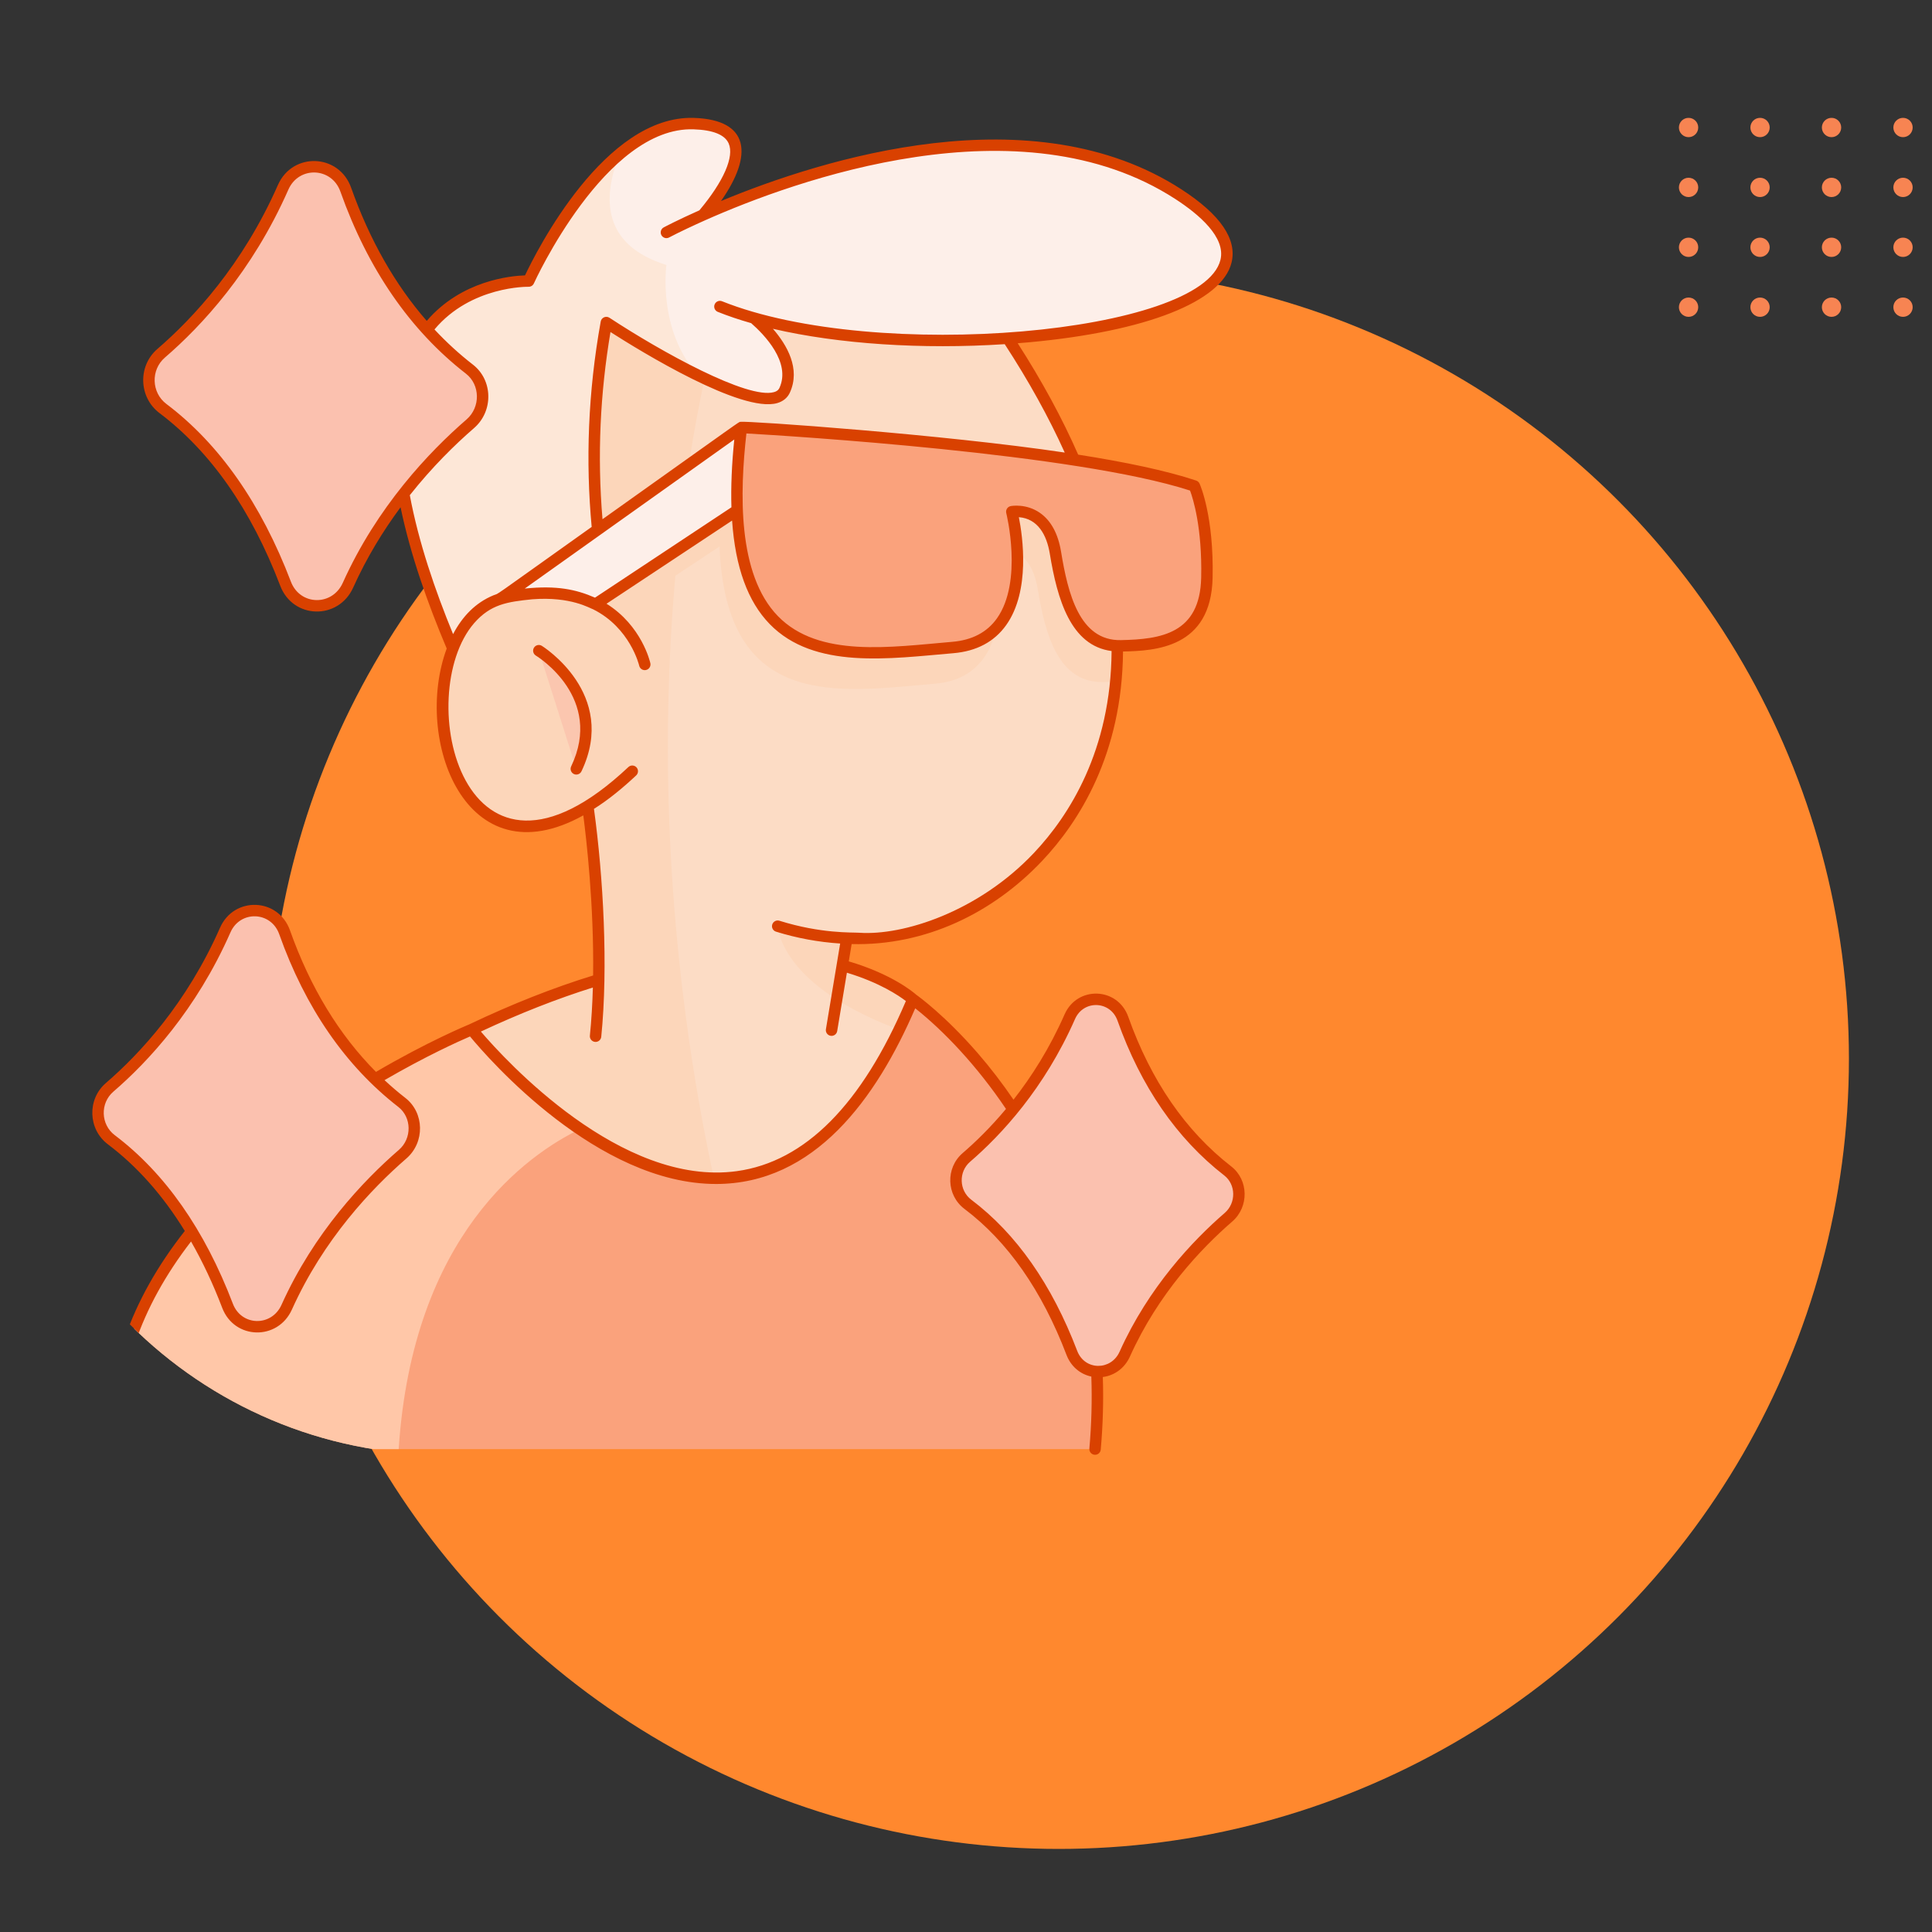
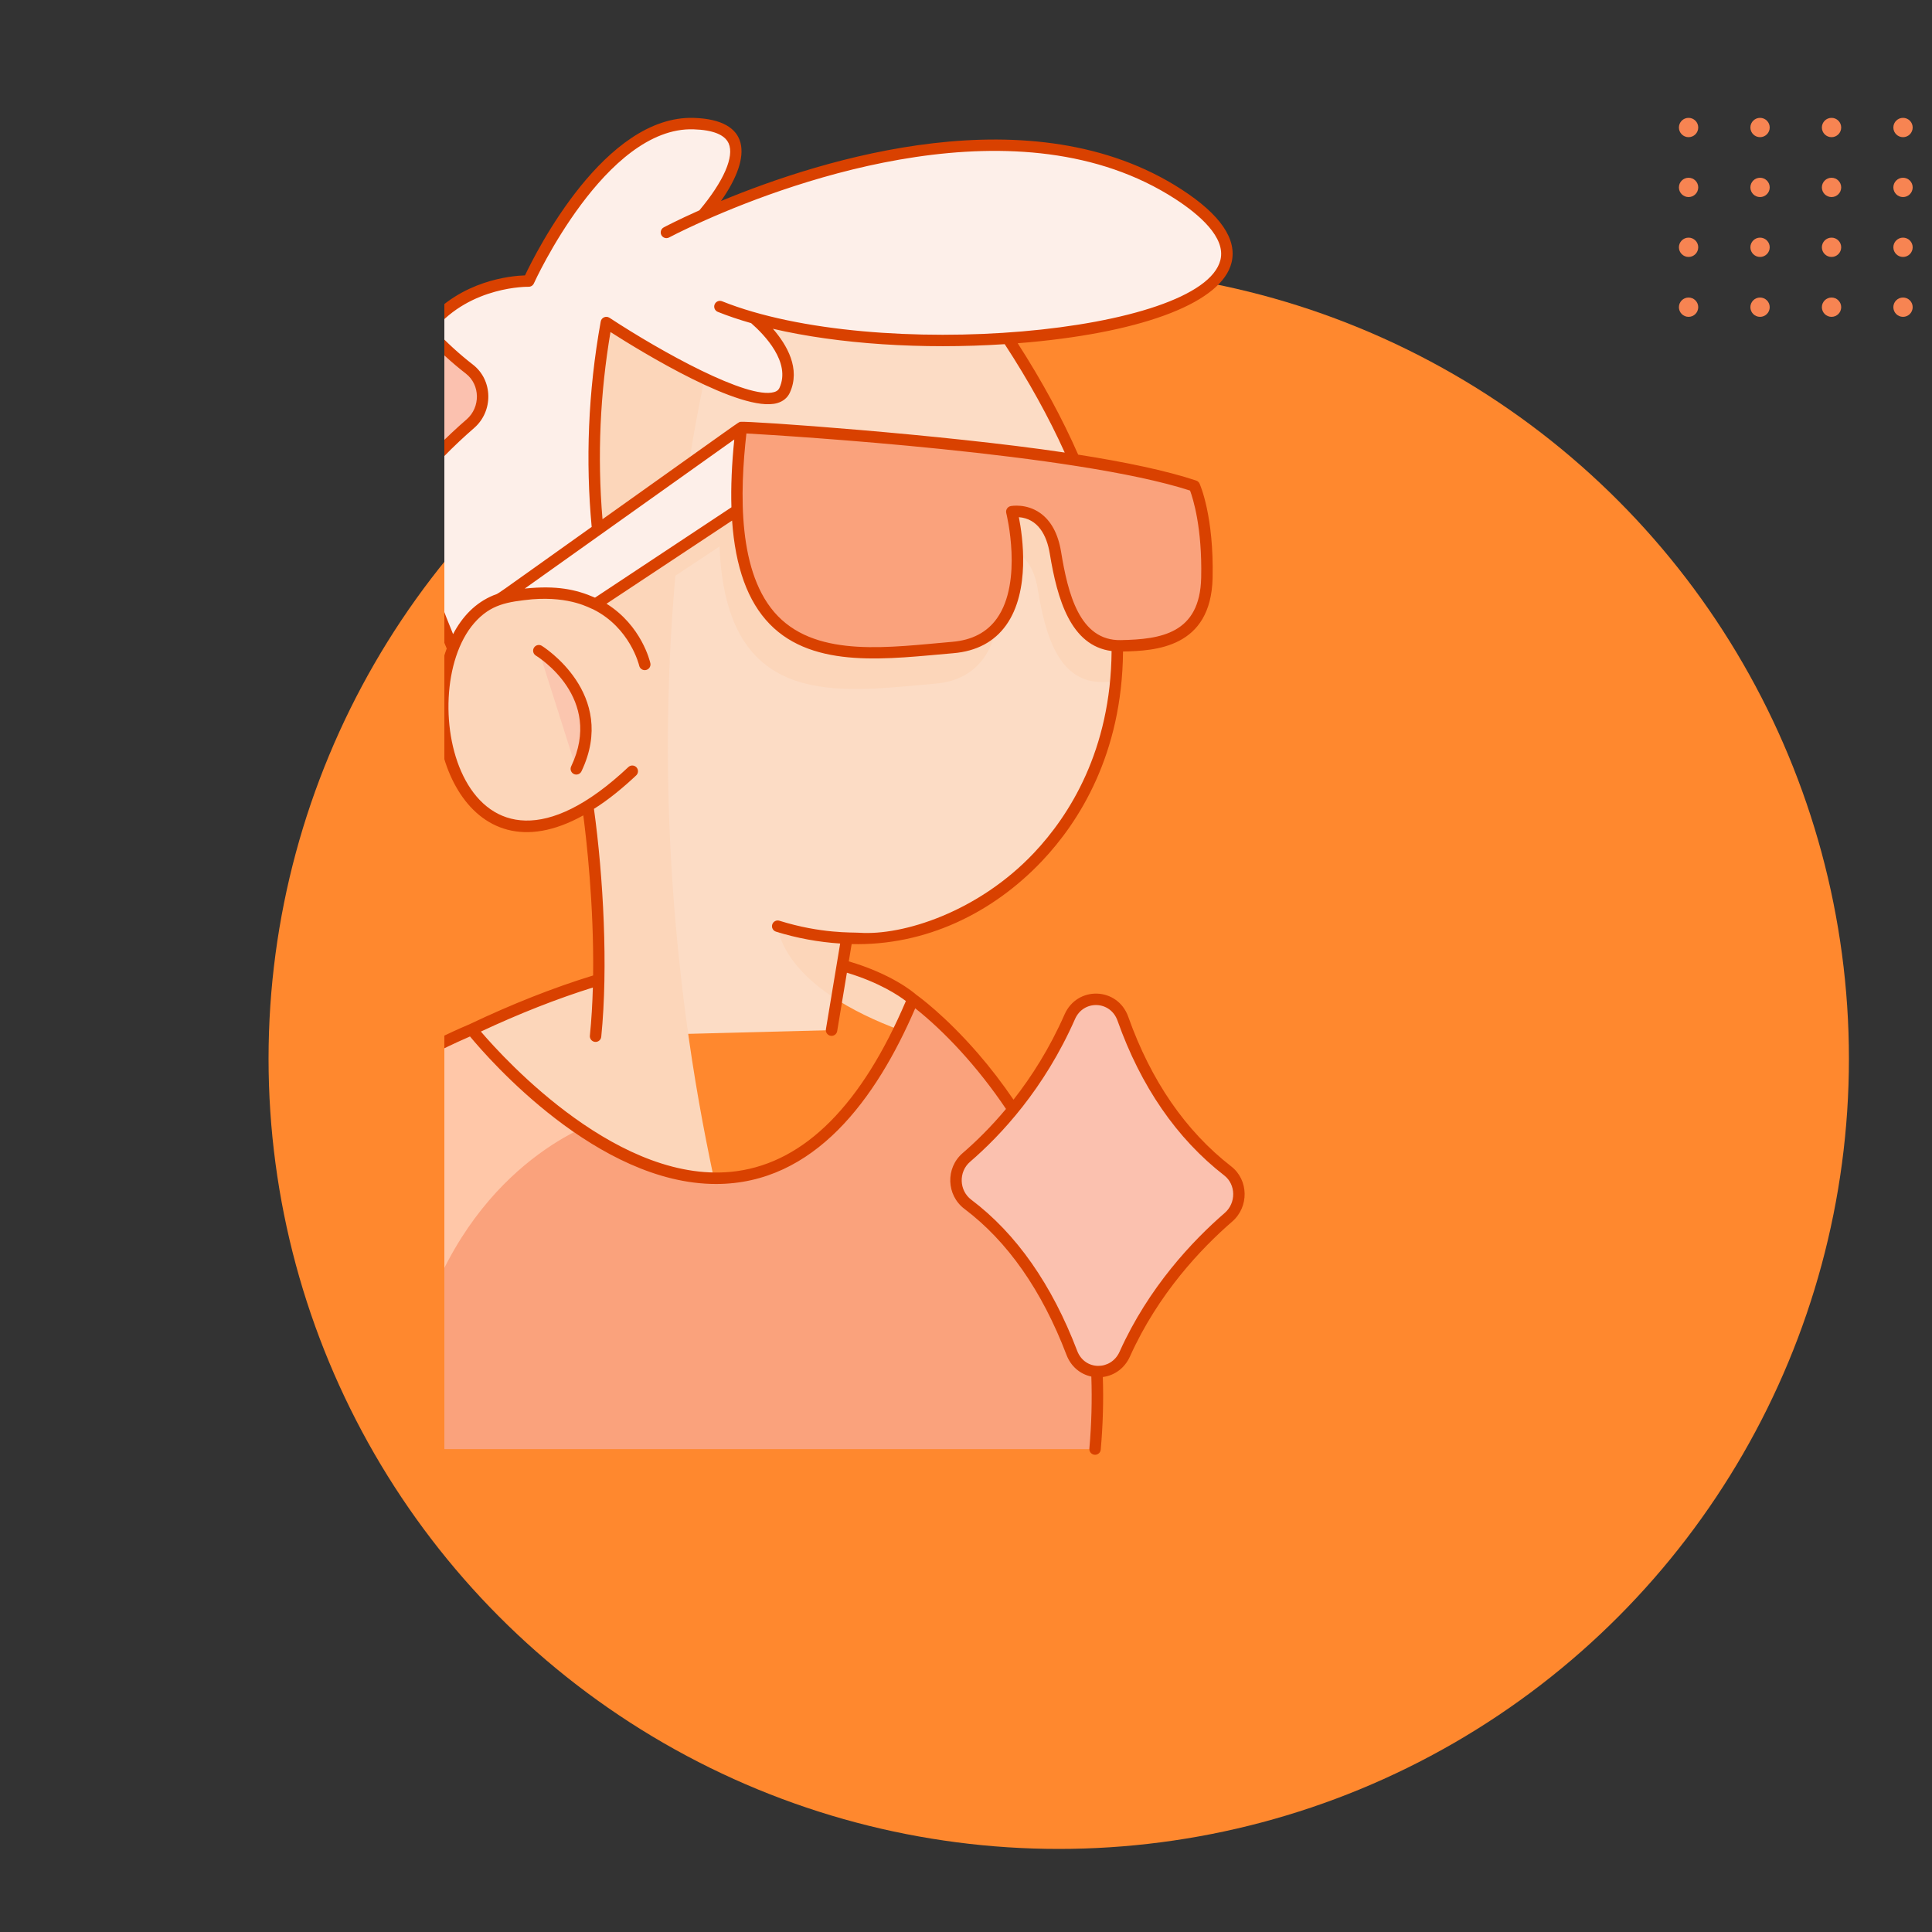
<svg xmlns="http://www.w3.org/2000/svg" width="1000" height="1000" viewBox="0 0 1000 1000" fill="none">
  <rect x="0" y="0" width="1000" height="1000" fill="#333333" stroke="none" />
  <circle cx="548" cy="548" r="409" fill="#FF882E" />
  <circle cx="874" cy="66" r="5" fill="#F78452" />
  <circle cx="874" cy="97" r="5" fill="#F78452" />
  <circle cx="874" cy="128" r="5" fill="#F78452" />
  <circle cx="911" cy="66" r="5" fill="#F78452" />
  <circle cx="911" cy="97" r="5" fill="#F78452" />
  <circle cx="911" cy="128" r="5" fill="#F78452" />
  <circle cx="948" cy="66" r="5" fill="#F78452" />
  <circle cx="948" cy="97" r="5" fill="#F78452" />
  <circle cx="948" cy="128" r="5" fill="#F78452" />
  <circle cx="874" cy="159" r="5" fill="#F78452" />
  <circle cx="911" cy="159" r="5" fill="#F78452" />
  <circle cx="948" cy="159" r="5" fill="#F78452" />
  <circle cx="985" cy="66" r="5" fill="#F78452" />
  <circle cx="985" cy="97" r="5" fill="#F78452" />
  <circle cx="985" cy="128" r="5" fill="#F78452" />
  <circle cx="985" cy="159" r="5" fill="#F78452" />
  <g clip-path="url(#clip0_121_1771)">
-     <path d="M485.286 617.07C354.333 649.804 407.093 636.615 238.105 678.862L244.167 532.878C301.329 505.652 374.766 482.788 435.989 499.697C461.036 506.588 472.466 517.248 472.466 517.248C475.688 542.304 473.3 523.713 485.286 617.07Z" fill="#FCDCC5" />
    <path d="M577.552 352.767C569.612 435.629 504.967 481.215 458.05 484.291C451.145 486.169 444.654 485.74 444.654 485.74C442.51 485.74 440.41 485.695 438.325 485.607C432.659 519.783 436.854 494.388 430.415 533.203C338.736 535.56 368.506 534.796 308.266 536.338C312.017 499.336 309.079 449.391 304.244 417.25C303.348 414.287 297.064 393.157 271.596 307.596L284.519 169.108C352.814 139.372 324.547 151.675 407.008 115.789L516.958 168.162C553.734 222.269 583.706 287.946 577.552 352.767Z" fill="#FCDCC5" />
    <path d="M474.921 536.338C451.464 528.66 422.375 515.413 408.723 494.819C402.675 485.725 402.542 479.396 402.542 479.396C413.085 482.694 425.032 485.03 438.325 485.607L435.989 499.698C461.036 506.588 472.466 517.249 472.466 517.249L474.921 536.338Z" fill="#FCD6BA" />
    <path d="M577.552 352.768C575.378 352.901 573.205 352.975 571.046 353.019C548.083 353.492 541.133 329.272 537.112 304.816C533.031 279.99 514.533 283.583 514.533 283.583C514.533 283.583 531.33 349.87 484.014 353.877C434.747 358.061 375.824 368.515 372.423 282.859L327.369 312.697L324.619 283.287L374.537 239.979C374.537 239.979 488.095 245.952 564.51 259.703C576.65 294.584 580.125 325.665 577.552 352.768Z" fill="#FCD6BA" />
    <path d="M376.74 644.203L238.105 678.862L244.167 532.878C268.165 521.448 290.064 513.065 309.936 507.076C310.794 460.795 304.244 417.25 304.244 417.25C303.348 414.287 297.063 393.157 271.596 307.596L284.519 169.108L340.041 144.933L372.63 164.598C372.63 164.598 330.578 298.251 351.559 497.302C359.547 573.176 372.231 619.939 376.74 644.203Z" fill="#FCD6BA" />
    <path d="M566.802 750.043H59.606C56.693 704.102 76.004 664.756 103.092 632.67C157.772 567.995 244.168 532.878 244.168 532.878C244.168 532.878 267.249 561.977 300.266 584.393C350.081 618.224 422.519 636.825 472.481 517.249C472.481 517.249 486.572 527.141 503.931 547.147C549.931 600.21 573.888 670.314 566.802 750.043Z" fill="#FAA27C" />
    <path d="M300.266 584.393C273.119 597.538 213.619 638.836 206.359 750.043H59.606C56.693 704.102 76.004 664.756 103.092 632.67C157.772 567.995 244.168 532.878 244.168 532.878C244.168 532.878 267.249 561.977 300.266 584.393Z" fill="#FFC7A8" />
    <path d="M390.255 164.613C397.752 171.06 413.085 186.822 406.136 202.007C398.067 219.623 329.972 177.699 313.84 166.949C306.404 208.194 305.814 248.644 310.676 285.993C313.685 308.951 314.028 298.548 314.091 322.603C300.592 317.62 282.833 315.89 259.427 320.814C249.357 322.958 241.077 328.34 234.527 335.911C220.916 303.962 207.517 264.8 205.975 229.968C202.086 143.424 273.636 145.48 273.636 145.48C273.636 145.48 292.518 103.546 320.686 79.829C332.145 70.173 345.157 63.534 359.056 63.978C399.526 65.279 373.162 100.278 363.847 111.279C409.507 90.992 528.136 47.521 609.934 100.515C707.363 163.652 497.131 194.756 390.255 164.613Z" fill="#FDEFE9" />
-     <path d="M314.091 322.604C300.592 317.621 282.833 315.891 259.427 320.815C249.357 322.959 241.077 328.341 234.527 335.911C220.916 303.963 207.517 264.8 205.975 229.968C202.086 143.425 273.636 145.48 273.636 145.48C273.636 145.48 292.518 103.546 320.686 79.829C311.312 103.398 312.361 126.982 344.935 137.155C344.935 137.155 340.159 171.06 361.407 194.319C338.089 182.874 314.417 167.334 313.84 166.949C306.404 208.194 305.814 248.645 310.676 285.993C313.639 308.604 314.029 298.958 314.091 322.604Z" fill="#FDE7D7" />
    <path d="M383.723 221.247L258.977 309.992L308.266 312.697L390.251 258.402L383.723 221.247Z" fill="#FDEFE9" />
    <path d="M308.266 312.696L303.367 310.563C290.374 305.762 275.689 306.29 261.983 309.21C254.185 310.851 248.278 314.888 243.17 320.6V320.614C208.298 360.882 238.654 482.562 327.27 399.184L333.735 343.906C333.735 343.907 329.107 323.064 308.266 312.696Z" fill="#FCD6BA" />
    <path d="M278.896 336.797L298.303 397.956C316.533 359.732 278.896 336.797 278.896 336.797Z" fill="#FBC6AF" />
    <path d="M383.723 221.247C383.723 221.247 554.623 230.24 618.204 251.543C618.204 251.543 625.385 267.421 624.69 299.04C623.992 330.754 601.278 333.842 580.225 334.283C557.262 334.764 550.314 310.538 546.295 286.086C542.216 261.266 523.715 264.855 523.715 264.855C523.715 264.855 540.518 331.138 493.194 335.15C436.888 339.924 367.981 352.902 383.723 221.247Z" fill="#FAA27C" />
    <path d="M147.313 482.545C157.661 511.708 175.916 545.721 207.986 570.609C216.485 577.205 216.573 590.321 208.41 597.394C191.039 612.447 165.217 639.207 148.402 676.594C142.199 690.386 123.165 690.005 117.776 675.882C106.71 646.875 88.126 612.912 57.616 589.926C48.831 583.306 48.37 570.012 56.74 562.8C73.919 548.002 98.928 521.483 116.582 481.397C122.743 467.412 142.203 468.147 147.313 482.545Z" fill="#FBC1AF" />
    <path d="M581.209 527.295C590.465 553.382 606.796 583.809 635.484 606.072C643.087 611.972 643.167 623.706 635.864 630.033C620.324 643.498 597.226 667.437 582.183 700.882C576.634 713.219 559.607 712.879 554.787 700.244C544.888 674.296 528.262 643.915 500.97 623.35C493.111 617.428 492.698 605.536 500.186 599.086C515.553 585.848 537.925 562.125 553.718 526.265C559.227 513.758 576.637 514.414 581.209 527.295Z" fill="#FBC1AF" />
    <path d="M178.972 98.167C189.889 128.934 209.149 164.819 242.982 191.075C251.948 198.033 252.043 211.871 243.43 219.334C225.102 235.214 197.862 263.446 180.121 302.889C173.577 317.44 153.497 317.038 147.812 302.138C136.137 271.535 116.53 235.704 84.342 211.453C75.074 204.469 74.588 190.443 83.418 182.836C101.541 167.223 127.926 139.246 146.552 96.953C153.049 82.201 173.581 82.974 178.972 98.167Z" fill="#FBC1AF" />
    <path d="M280.435 334.271C279.042 333.421 277.226 333.863 276.375 335.256C275.524 336.649 275.964 338.468 277.355 339.321C278.797 340.205 312.475 361.373 295.634 396.684C294.93 398.158 295.555 399.924 297.029 400.626C298.511 401.333 300.272 400.695 300.971 399.23C320.128 359.059 280.834 334.514 280.435 334.271Z" fill="#D94100" />
    <path d="M637.295 603.738C613.646 585.384 595.712 559.334 583.994 526.307C578.513 510.857 557.589 510.143 551.011 525.077C543.267 542.659 533.933 557.287 524.588 569.193C518.876 560.825 512.71 552.76 506.164 545.21C489.121 525.569 475.373 515.676 474.266 514.892C472.583 513.397 461.51 504.157 439.329 497.598L440.816 488.651C479.042 489.606 513.936 472.567 539.465 445.533C558.415 425.468 580.84 390.487 581.273 337.22C597.744 336.86 626.842 335.531 627.643 299.107C628.345 267.185 621.201 250.998 620.896 250.326C620.557 249.576 619.922 249.001 619.141 248.739C603.629 243.542 581.983 239.085 558.053 235.312C549.823 216.539 539.304 197.175 526.76 177.659C528.834 177.493 530.91 177.332 532.979 177.14C593.425 171.527 632.477 156.127 637.44 135.943C640.414 123.852 631.7 111.099 611.541 98.034C534.46 48.096 425.859 82.178 373.187 104.049C389.912 80.216 388.073 61.952 359.149 61.022C313.019 59.562 277.595 130.157 271.739 142.539C264.424 142.763 238.867 145.106 220.882 166.095C204.453 147.253 191.342 124.19 181.756 97.178C175.46 79.436 151.419 78.562 143.843 95.763C125.597 137.198 99.863 164.765 81.488 180.595C71.222 189.439 71.79 205.699 82.562 213.816C108.998 233.734 130.022 263.805 145.048 303.194C151.662 320.526 175.175 321.092 182.818 304.103C189.853 288.459 198.395 274.624 207.326 262.569C212.472 287.267 221.318 312.255 231.219 335.679C213.87 382.473 240.843 455.999 301.916 422.033C303.469 433.907 307.482 468.453 306.997 504.9C286.552 511.188 265.037 519.67 242.989 530.166C241.771 530.668 221.244 539.192 194.606 554.809C175.522 535.643 160.584 511.099 150.101 481.558C144.087 464.613 121.117 463.772 113.877 480.207C96.592 519.457 72.217 545.569 54.812 560.562C45.008 569.008 45.549 584.537 55.839 592.289C71.043 603.745 84.345 618.771 95.646 637.146C67.307 673.093 54.182 711.129 56.655 750.231C56.754 751.798 58.055 753.002 59.603 753.002C61.318 753.002 62.665 751.557 62.557 749.858C60.22 712.902 72.439 676.836 98.88 642.599C104.871 653.051 110.267 664.492 115.014 676.939C121.328 693.489 143.797 694.043 151.099 677.809C167.448 641.459 192.342 615.233 210.345 599.632C219.98 591.284 219.708 575.967 209.797 568.275C206.074 565.386 202.491 562.307 199.024 559.079C220.443 546.623 237.598 538.915 243.274 536.468C253.104 548.35 309.286 612.831 370.632 612.828C421.566 612.828 453.556 568.658 473.719 521.904C488.576 533.648 505.781 551.803 520.7 573.984C512.735 583.522 504.922 591.106 498.255 596.849C489.333 604.534 489.827 618.662 499.188 625.716C521.536 642.553 539.312 667.984 552.022 701.302C554.272 707.201 559.051 711.284 564.873 712.502C565.297 724.59 564.976 737.108 563.855 749.783C563.712 751.409 564.914 752.845 566.541 752.988C568.167 753.133 569.603 751.93 569.746 750.303C570.876 737.546 571.229 724.929 570.821 712.739C576.95 711.964 582.192 708.068 584.877 702.096C599.478 669.631 621.715 646.205 637.797 632.269C646.589 624.655 646.294 610.721 637.295 603.738ZM206.173 572.947C213.133 578.349 213.294 589.252 206.474 595.161C188.02 611.15 162.497 638.048 145.705 675.382C140.56 686.82 124.976 686.453 120.54 674.829C105.906 636.466 85.332 607.106 59.396 587.563C52.109 582.075 51.734 571.018 58.67 565.041C76.536 549.649 101.556 522.85 119.289 482.589C124.359 471.075 140.303 471.638 144.525 483.535C158.033 521.601 178.775 551.683 206.173 572.947ZM615.968 253.919C617.501 258.034 622.301 273.09 621.731 298.975C621.093 328.039 600.844 330.893 580.16 331.326C558.661 331.753 552.724 306.982 549.21 285.605C547.667 276.218 543.983 269.44 538.262 265.458C531.113 260.481 523.47 261.89 523.147 261.952C521.48 262.276 520.427 263.936 520.844 265.582C520.932 265.934 529.606 300.992 515.979 320.121C510.884 327.274 503.131 331.339 492.938 332.203C461.045 334.909 423.829 340.694 402.619 318.876C381.531 297.182 382.946 254.529 386.337 224.354C408.498 225.627 556.99 234.756 615.968 253.919ZM551.098 234.243C488.499 224.874 386.768 217.743 383.242 218.337C382.154 218.515 386.581 215.58 311.851 268.748C309.073 235.699 310.664 203.412 315.985 171.863C331.978 182.099 383.879 213.931 402.276 208.643C405.343 207.762 407.607 205.893 408.823 203.237C414.481 190.878 407.352 178.565 400.063 170.18C433.996 178.079 477.279 180.943 520.039 178.142C532.418 197.123 542.84 215.96 551.098 234.243ZM378.589 262.576L307.973 309.345C298.11 305.049 288.096 302.941 271.599 304.646L380.064 227.475C378.756 240.329 378.259 252.022 378.589 262.576ZM177.424 301.675C171.938 313.872 155.305 313.482 150.575 301.084C135.146 260.639 113.46 229.689 86.122 209.09C78.355 203.237 77.951 191.448 85.349 185.076C104.186 168.848 130.565 140.593 149.259 98.145C154.674 85.847 171.687 86.478 176.185 99.153C190.424 139.283 212.288 170.995 241.169 193.409C248.584 199.164 248.773 210.789 241.494 217.097C222.035 233.957 195.126 262.317 177.424 301.675ZM212.115 256.305C223.64 241.753 235.483 230.131 245.367 221.568C255.454 212.828 255.173 196.792 244.794 188.738C237.719 183.247 231.08 177.169 224.879 170.527C243.767 147.947 273.25 148.428 273.552 148.435C274.763 148.463 275.842 147.782 276.333 146.694C276.698 145.88 313.419 65.458 358.961 66.934C369.026 67.258 375.148 69.712 377.154 74.229C380.177 81.035 374.514 93.954 362.013 108.856C350.496 113.997 343.831 117.543 343.548 117.693C342.108 118.462 341.564 120.254 342.333 121.695C343.1 123.13 344.889 123.682 346.334 122.91C351.972 119.939 359.204 116.595 365.047 113.981C411.463 93.358 528.079 51.008 608.325 102.996C620.574 110.933 634.57 122.846 631.697 134.528C622.295 172.75 453.439 187.873 373.733 155.933C372.217 155.326 370.496 156.062 369.887 157.579C369.278 159.096 370.016 160.816 371.531 161.424C376.853 163.556 382.661 165.513 388.788 167.257C395.593 173.205 409.507 187.532 403.446 200.774C403.134 201.456 402.504 202.423 400.642 202.958C387.033 206.865 342.246 182.087 315.463 164.477C313.695 163.315 311.306 164.335 310.929 166.423C304.325 203.047 303.08 238.847 306.255 272.727C251.08 311.983 259.05 306.639 255.464 308.103C246.026 311.972 239.275 319.155 234.513 328.222C225.149 305.45 216.652 280.621 212.115 256.305ZM381.422 606.178C321.496 614.467 261.509 548.685 248.899 533.935C268.84 524.607 288.298 516.953 306.867 511.136C306.635 519.483 306.148 527.867 305.323 536.041C305.159 537.666 306.343 539.116 307.968 539.28C309.602 539.443 311.044 538.253 311.207 536.635C314.85 500.536 312.267 453.806 307.429 418.665C315.14 413.857 322.824 407.429 329.296 401.339C330.485 400.219 330.542 398.349 329.423 397.159C328.304 395.97 326.433 395.911 325.243 397.031C239.312 477.878 213.255 359.674 245.403 322.552C254 312.716 262.575 311.521 275.465 310.191C295.588 308.617 305.469 314.95 307.012 315.378C326.155 324.941 330.776 344.243 330.847 344.552C331.203 346.145 332.78 347.147 334.374 346.794C335.967 346.439 336.973 344.86 336.62 343.266C336.432 342.423 332.101 323.837 313.932 312.49L378.93 269.441C380.607 293.655 387.057 311.353 398.379 323C421.423 346.707 460.47 340.894 493.439 338.098C505.442 337.081 514.647 332.186 520.796 323.554C533.419 305.835 529.333 277.627 527.36 267.689C537.149 268.455 541.769 276.82 543.372 286.568C547.253 310.179 554.15 334.217 575.36 336.976C574.995 388.439 553.406 422.159 535.164 441.473C506.293 472.042 467.395 484.341 444.846 482.791C440.886 482.527 425.056 483.324 403.416 476.575C401.856 476.089 400.2 476.96 399.714 478.518C399.227 480.077 400.097 481.736 401.657 482.222C412.381 485.567 423.539 487.619 434.865 488.367L427.493 532.721C427.225 534.333 428.315 535.856 429.925 536.124C431.526 536.39 433.058 535.312 433.327 533.691L438.35 503.473C455.335 508.604 465.289 515.371 468.882 518.141C446.098 571.671 416.682 601.3 381.422 606.178ZM633.926 627.8C617.393 642.124 594.528 666.221 579.484 699.669C575.068 709.493 561.479 709.492 557.551 699.192C544.437 664.818 526 638.508 502.75 620.991C496.39 616.2 496.062 606.544 502.117 601.329C518.125 587.54 540.54 563.53 556.425 527.46C560.848 517.418 574.739 517.91 578.421 528.285C590.524 562.394 609.113 589.352 633.67 608.412C639.737 613.118 639.882 622.641 633.926 627.8Z" fill="#D94100" />
  </g>
  <defs>
    <clipPath id="clip0_121_1771">
-       <path d="M0 61H692V753H230C102.974 753 0 650.025 0 523V61Z" fill="white" />
+       <path d="M0 61H692V753H230V61Z" fill="white" />
    </clipPath>
  </defs>
</svg>